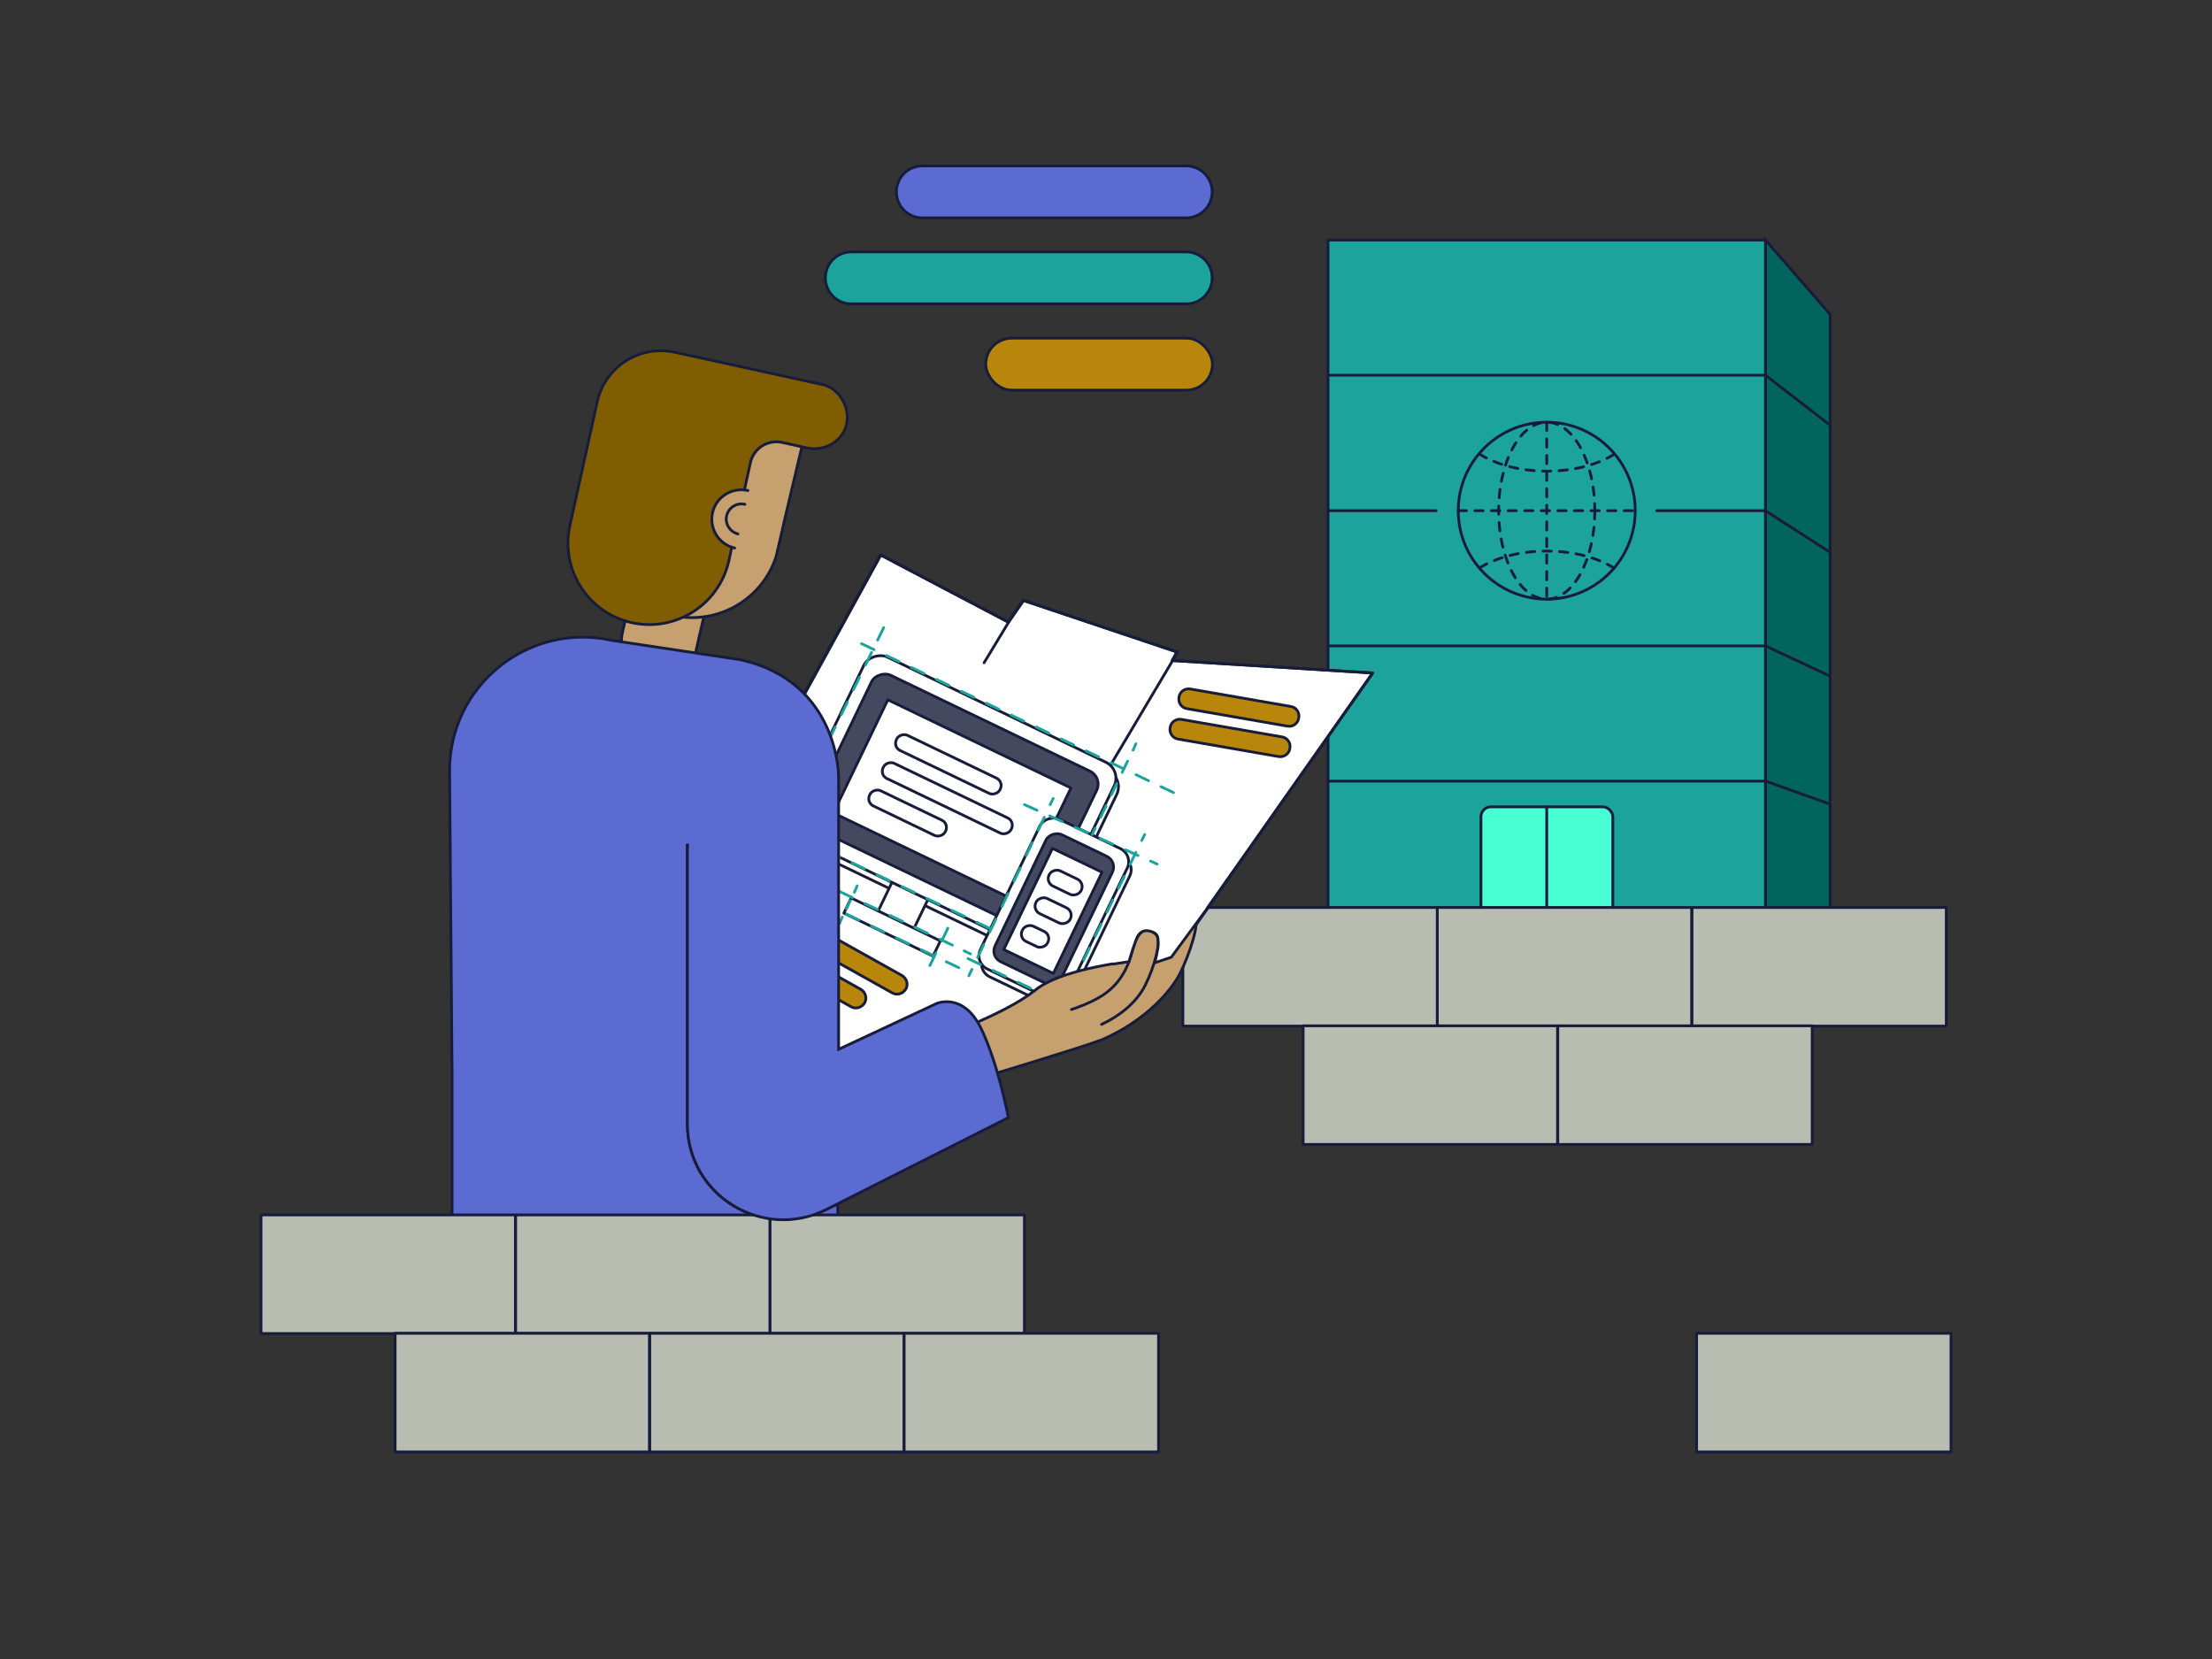
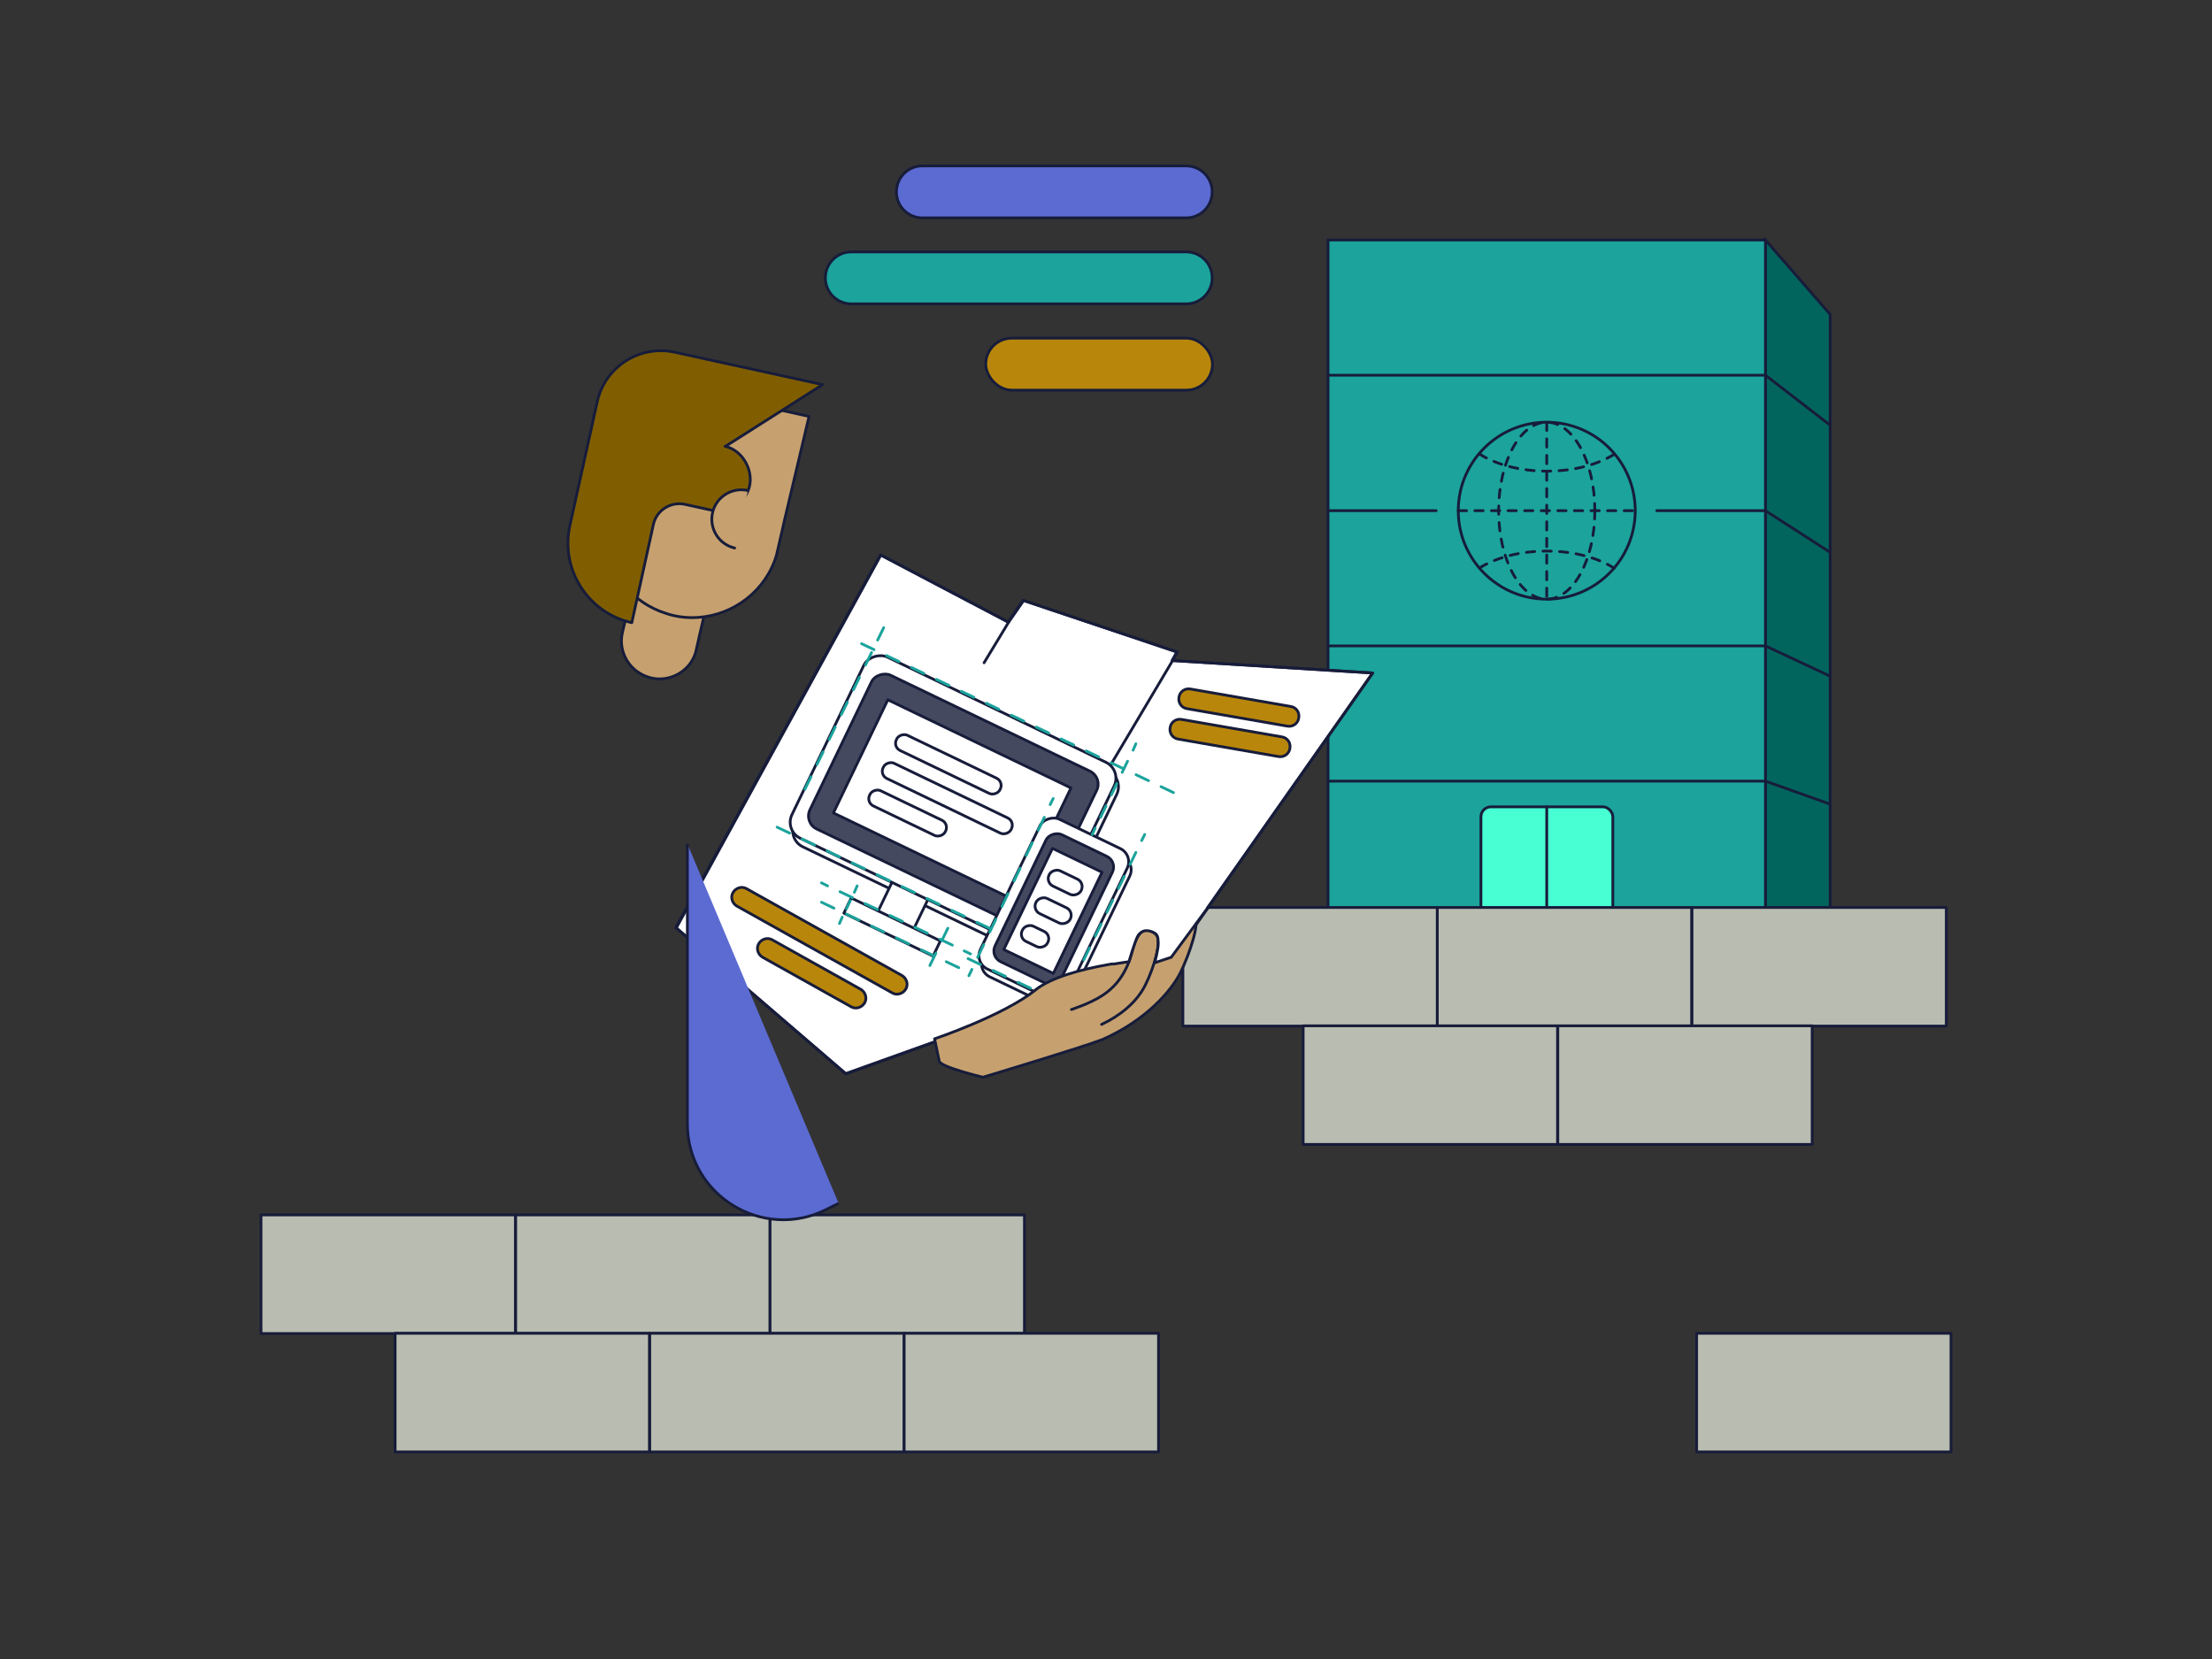
<svg xmlns="http://www.w3.org/2000/svg" id="Layer_1" width="800" height="600" version="1.1" viewBox="0 0 800 600">
  <rect x="0" y="0" width="800" height="600" fill="#333333" stroke="none" />
  <g>
    <g>
      <polygon points="661.9 113.7 638.5 86.8 638.5 358.3 661.9 358.3 661.9 113.7" fill="#01655e" stroke="#171c3a" stroke-miterlimit="10" />
      <rect x="480.3" y="86.8" width="158.2" height="244.6" fill="#1ba39c" stroke="#171c3a" stroke-miterlimit="10" />
      <g>
        <line x1="480.3" y1="282.5" x2="638.5" y2="282.5" fill="none" stroke="#171c3a" stroke-linecap="round" stroke-linejoin="round" />
        <line x1="599.2" y1="184.7" x2="638.5" y2="184.7" fill="none" stroke="#171c3a" stroke-linecap="round" stroke-linejoin="round" />
        <line x1="480.3" y1="184.7" x2="519.4" y2="184.7" fill="none" stroke="#171c3a" stroke-linecap="round" stroke-linejoin="round" />
        <line x1="480.3" y1="233.6" x2="638.5" y2="233.6" fill="none" stroke="#171c3a" stroke-linecap="round" stroke-linejoin="round" />
        <line x1="480.3" y1="135.7" x2="638.5" y2="135.7" fill="none" stroke="#171c3a" stroke-linecap="round" stroke-linejoin="round" />
      </g>
      <g>
        <line x1="661.8" y1="290.8" x2="638.5" y2="282.5" fill="none" stroke="#171c3a" stroke-linecap="round" stroke-linejoin="round" />
        <line x1="661.8" y1="199.7" x2="638.5" y2="184.7" fill="none" stroke="#171c3a" stroke-linecap="round" stroke-linejoin="round" />
        <line x1="661.8" y1="244.5" x2="638.5" y2="233.6" fill="none" stroke="#171c3a" stroke-linecap="round" stroke-linejoin="round" />
        <line x1="661.8" y1="153.7" x2="638.5" y2="135.7" fill="none" stroke="#171c3a" stroke-linecap="round" stroke-linejoin="round" />
      </g>
      <rect x="535.6" y="291.8" width="47.7" height="47.5" rx="3.6" ry="3.6" fill="#48ffd3" stroke="#171c3a" stroke-linecap="round" stroke-linejoin="round" />
      <line x1="559.4" y1="291.8" x2="559.4" y2="341" fill="none" stroke="#171c3a" stroke-linecap="round" stroke-linejoin="round" />
    </g>
    <g>
      <rect x="611.9" y="328.2" width="92" height="42.9" fill="#b9bdb1" stroke="#171c3a" stroke-linejoin="round" />
      <rect x="519.8" y="328.2" width="92" height="42.9" fill="#b9bdb1" stroke="#171c3a" stroke-linejoin="round" />
      <rect x="427.8" y="328.2" width="92" height="42.9" fill="#b9bdb1" stroke="#171c3a" stroke-linejoin="round" />
    </g>
    <g>
      <rect x="563.4" y="371" width="92" height="42.9" fill="#b9bdb1" stroke="#171c3a" stroke-linejoin="round" />
      <rect x="471.3" y="371" width="92" height="42.9" fill="#b9bdb1" stroke="#171c3a" stroke-linejoin="round" />
    </g>
    <g>
      <polygon points="425.6 235.8 423.9 238.9 496.4 243.4 424.4 345.8 305.8 388.3 244.4 335.5 318.4 200.7 364.6 225 370 217.1 425.6 235.8" fill="#fff" stroke="#171c3a" stroke-linecap="round" stroke-linejoin="round" />
      <polygon points="425.8 235.8 424.1 238.9 496.5 243.4 424.6 345.8 306 388.4 244.6 335.6 318.6 200.7 364.8 225 370.2 217.2 425.8 235.8" fill="none" stroke="#171c3a" stroke-linecap="round" stroke-linejoin="round" />
      <g>
        <path d="M270,321.4l56.2,31.4c1.7,1,2.4,3.2,1.4,4.9h0c-1,1.7-3.2,2.4-4.9,1.4l-56.2-31.4c-1.7-1-2.4-3.2-1.4-4.9h0c1-1.7,3.2-2.4,4.9-1.4Z" fill="#b8860b" stroke="#171c3a" stroke-miterlimit="10" stroke-width="1" />
        <path d="M279.3,339.9l32,17.9c1.7,1,2.4,3.2,1.4,4.9h0c-1,1.7-3.2,2.4-4.9,1.4l-32-17.9c-1.7-1-2.4-3.2-1.4-4.9h0c1-1.7,3.2-2.4,4.9-1.4Z" fill="#b8860b" stroke="#171c3a" stroke-miterlimit="10" stroke-width="1" />
        <path d="M430.6,249.2l36.2,6.3c2,.3,3.3,2.2,2.9,4.2h0c-.3,2-2.2,3.3-4.2,2.9l-36.2-6.3c-2-.3-3.3-2.2-2.9-4.2h0c.3-2,2.2-3.3,4.2-2.9Z" fill="#b8860b" stroke="#171c3a" stroke-miterlimit="10" stroke-width="1" />
        <path d="M427.4,260.2l36.2,6.3c2,.3,3.3,2.2,2.9,4.2h0c-.3,2-2.2,3.3-4.2,2.9l-36.2-6.3c-2-.3-3.3-2.2-2.9-4.2h0c.3-2,2.2-3.3,4.2-2.9Z" fill="#b8860b" stroke="#171c3a" stroke-miterlimit="10" stroke-width="1" />
        <line x1="401" y1="277.8" x2="424.1" y2="238.9" fill="none" stroke="#171c3a" stroke-linecap="round" stroke-linejoin="round" />
        <line x1="355.9" y1="239.7" x2="364.8" y2="225" fill="none" stroke="#171c3a" stroke-linecap="round" stroke-linejoin="round" />
        <g>
          <rect x="309.3" y="242.3" width="72.7" height="100.5" rx="6.4" ry="6.4" transform="translate(-67.9 477.1) rotate(-64.3)" fill="#fff" stroke="#171c3a" stroke-linecap="round" stroke-linejoin="round" stroke-width="1" />
          <rect x="317.5" y="321.2" width="17.2" height="14.4" transform="translate(-111.2 479.8) rotate(-64.3)" fill="#fff" stroke="#171c3a" stroke-linecap="round" stroke-linejoin="round" stroke-width="1" />
          <rect x="308.3" y="239.1" width="72.7" height="100.5" rx="6.4" ry="6.4" transform="translate(-65.5 474.5) rotate(-64.3)" fill="#fff" stroke="#171c3a" stroke-linecap="round" stroke-linejoin="round" stroke-width="1" />
          <rect x="313.9" y="244.2" width="61.7" height="90.4" rx="5.2" ry="5.2" transform="translate(-65.5 474.5) rotate(-64.3)" fill="#45495f" stroke="#171c3a" stroke-linecap="round" stroke-linejoin="round" stroke-width="1" />
          <rect x="319.6" y="317.4" width="6.1" height="35.8" transform="translate(-119.4 480.6) rotate(-64.3)" fill="#fff" stroke="#171c3a" stroke-linecap="round" stroke-linejoin="round" stroke-width="1" />
        </g>
        <rect x="321.7" y="252.7" width="45.4" height="73.5" transform="translate(-65.8 474.3) rotate(-64.3)" fill="#fff" stroke="#171c3a" stroke-linecap="round" stroke-linejoin="round" stroke-width="1" />
        <g>
          <rect x="339.9" y="255.6" width="6.1" height="41.6" rx="2.9" ry="2.9" transform="translate(-54.8 465.6) rotate(-64.3)" fill="#fff" stroke="#171c3a" stroke-linecap="round" stroke-linejoin="round" stroke-width="1" />
          <rect x="339.5" y="262.9" width="6.1" height="51.4" rx="2.9" ry="2.9" transform="translate(-66 472.2) rotate(-64.3)" fill="#fff" stroke="#171c3a" stroke-linecap="round" stroke-linejoin="round" stroke-width="1" />
          <rect x="325.2" y="278.9" width="6.1" height="30.4" rx="2.9" ry="2.9" transform="translate(-79.1 462.3) rotate(-64.3)" fill="#fff" stroke="#171c3a" stroke-linecap="round" stroke-linejoin="round" stroke-width="1" />
        </g>
        <g>
          <rect x="352" y="314" width="60.1" height="35.1" rx="5.3" ry="5.3" transform="translate(-82.4 532) rotate(-64.3)" fill="#fff" stroke="#171c3a" stroke-linecap="round" stroke-linejoin="round" stroke-width="1" />
          <rect x="351.1" y="311.1" width="60.1" height="35.1" rx="5.3" ry="5.3" transform="translate(-80.3 529.6) rotate(-64.3)" fill="#fff" stroke="#171c3a" stroke-linecap="round" stroke-linejoin="round" stroke-width="1" />
          <rect x="355.6" y="315.4" width="51" height="26.7" rx="4.3" ry="4.3" transform="translate(-80.4 529.6) rotate(-64.3)" fill="#45495f" stroke="#171c3a" stroke-linecap="round" stroke-linejoin="round" stroke-width="1" />
          <rect x="360.5" y="319.5" width="40.6" height="19.9" transform="translate(-81.2 529.7) rotate(-64.3)" fill="#fff" stroke="#171c3a" stroke-linecap="round" stroke-linejoin="round" stroke-width="1" />
          <g>
            <rect x="382.2" y="312.8" width="6.1" height="12.9" rx="3" ry="3" transform="translate(-69.5 527.9) rotate(-64.3)" fill="#fff" stroke="#171c3a" stroke-linecap="round" stroke-linejoin="round" stroke-width="1" />
            <rect x="377.8" y="322.5" width="6.1" height="13.8" rx="3" ry="3" transform="translate(-81.1 529.7) rotate(-64.3)" fill="#fff" stroke="#171c3a" stroke-linecap="round" stroke-linejoin="round" stroke-width="1" />
            <rect x="371.3" y="333.6" width="6.1" height="10.2" rx="2.9" ry="2.9" transform="translate(-93.2 529.1) rotate(-64.3)" fill="#fff" stroke="#171c3a" stroke-linecap="round" stroke-linejoin="round" stroke-width="1" />
          </g>
        </g>
        <line x1="311.6" y1="232.8" x2="428.9" y2="288.8" fill="none" stroke="#1ba39c" stroke-dasharray="5" stroke-linecap="round" stroke-linejoin="round" />
-         <line x1="370.5" y1="291" x2="418.5" y2="312.5" fill="none" stroke="#1ba39c" stroke-dasharray="5" stroke-linecap="round" stroke-linejoin="round" />
        <g>
          <line x1="414" y1="301.8" x2="412.9" y2="304" fill="none" stroke="#1ba39c" stroke-linecap="round" stroke-linejoin="round" />
          <line x1="410.8" y1="308.3" x2="382.8" y2="366" fill="none" stroke="#1ba39c" stroke-dasharray="4.8 4.8" stroke-linecap="round" stroke-linejoin="round" />
          <line x1="381.7" y1="368.1" x2="380.6" y2="370.4" fill="none" stroke="#1ba39c" stroke-linecap="round" stroke-linejoin="round" />
        </g>
        <g>
          <line x1="410.8" y1="269" x2="409.8" y2="271.3" fill="none" stroke="#1ba39c" stroke-linecap="round" stroke-linejoin="round" />
          <line x1="407.8" y1="275.3" x2="397.1" y2="297.5" fill="none" stroke="#1ba39c" stroke-dasharray="4.5 4.5" stroke-linecap="round" stroke-linejoin="round" />
          <line x1="396.1" y1="299.5" x2="395" y2="301.8" fill="none" stroke="#1ba39c" stroke-linecap="round" stroke-linejoin="round" />
        </g>
        <line x1="319.6" y1="227" x2="290" y2="287.7" fill="none" stroke="#1ba39c" stroke-dasharray="5" stroke-linecap="round" stroke-linejoin="round" />
        <line x1="297.1" y1="326.3" x2="351" y2="352" fill="none" stroke="#1ba39c" stroke-dasharray="5" stroke-linecap="round" stroke-linejoin="round" />
        <g>
          <line x1="297.1" y1="319.3" x2="299.3" y2="320.4" fill="none" stroke="#1ba39c" stroke-linecap="round" stroke-linejoin="round" />
          <line x1="303.8" y1="322.5" x2="346.5" y2="342.8" fill="none" stroke="#1ba39c" stroke-dasharray="5 5" stroke-linecap="round" stroke-linejoin="round" />
          <line x1="348.7" y1="343.9" x2="351" y2="345" fill="none" stroke="#1ba39c" stroke-linecap="round" stroke-linejoin="round" />
        </g>
        <line x1="342.8" y1="335.7" x2="336.3" y2="349.2" fill="none" stroke="#1ba39c" stroke-dasharray="5" stroke-linecap="round" stroke-linejoin="round" />
        <g>
          <line x1="310" y1="320.4" x2="309" y2="322.7" fill="none" stroke="#1ba39c" stroke-linecap="round" stroke-linejoin="round" />
          <line x1="307.5" y1="325.7" x2="305.4" y2="330.2" fill="none" stroke="#1ba39c" stroke-dasharray="3.3 3.3" stroke-linecap="round" stroke-linejoin="round" />
          <line x1="304.6" y1="331.7" x2="303.6" y2="334" fill="none" stroke="#1ba39c" stroke-linecap="round" stroke-linejoin="round" />
        </g>
        <line x1="350.1" y1="346.7" x2="390" y2="365.6" fill="none" stroke="#1ba39c" stroke-dasharray="5" stroke-linecap="round" stroke-linejoin="round" />
        <g>
          <line x1="380.9" y1="288.8" x2="379.8" y2="291" fill="none" stroke="#1ba39c" stroke-linecap="round" stroke-linejoin="round" />
          <line x1="377.7" y1="295.6" x2="352.6" y2="348.3" fill="none" stroke="#1ba39c" stroke-dasharray="5.1 5.1" stroke-linecap="round" stroke-linejoin="round" />
          <line x1="351.5" y1="350.6" x2="350.4" y2="352.9" fill="none" stroke="#1ba39c" stroke-linecap="round" stroke-linejoin="round" />
        </g>
        <line x1="357.8" y1="335.7" x2="280.1" y2="298.7" fill="none" stroke="#1ba39c" stroke-dasharray="5" stroke-linecap="round" stroke-linejoin="round" />
      </g>
      <g id="Head">
        <path d="M252.7,231l3.9-16.7-26.7-5.9-4.8,20.4c-.6,2.5-.4,5.1.4,7.4.9,2.6,2.5,4.8,4.7,6.5,1,.7,2,1.3,3.2,1.8.7.3,1.4.5,2.2.7,1.3.3,2.6.4,3.9.3,5.5-.4,10.5-4.1,12.1-9.6l1.1-4.8h0Z" fill="#c6a16f" stroke="#171c3a" stroke-linecap="round" stroke-linejoin="round" />
        <path d="M283.4,189.5l9.2-38.9-62.3-13.7-11.1,47.6c-1.3,5.9-.9,11.8,1,17.2,2.1,6,5.9,11.2,10.9,15.1,2.2,1.7,4.7,3.1,7.4,4.2,1.6.6,3.3,1.2,5,1.6,3,.7,6,.9,9,.7,12.9-.9,24.4-9.6,28.3-22.4l2.6-11.3h0Z" fill="#c6a16f" stroke="#171c3a" stroke-linecap="round" stroke-linejoin="round" />
-         <path d="M297.5,139.1l-53.4-11.7c-12.7-2.8-25.3,5.2-28.1,17.9l-9.9,44.8c-3.5,15.9,6.6,31.6,22.4,35.1h0c15.9,3.5,31.6-6.6,35.1-22.4l7.8-35.5c1.1-5.1,6.2-8.4,11.4-7.3l9.1,2c6,1.3,12.3-2,14.1-7.9s-2-13.6-8.7-15.1h.2Z" fill="#805e00" stroke="#171c3a" stroke-linecap="round" stroke-linejoin="round" />
+         <path d="M297.5,139.1l-53.4-11.7c-12.7-2.8-25.3,5.2-28.1,17.9l-9.9,44.8c-3.5,15.9,6.6,31.6,22.4,35.1h0l7.8-35.5c1.1-5.1,6.2-8.4,11.4-7.3l9.1,2c6,1.3,12.3-2,14.1-7.9s-2-13.6-8.7-15.1h.2Z" fill="#805e00" stroke="#171c3a" stroke-linecap="round" stroke-linejoin="round" />
        <g>
          <path d="M270.5,177.4c-5.8-1.3-11.5,2.3-12.8,8-1.3,5.8,2.3,11.5,8,12.8" fill="#c6a16f" stroke="#171c3a" stroke-linecap="round" stroke-linejoin="round" />
-           <path d="M269.4,182.4c-3-.7-5.9,1.2-6.6,4.1s1.2,5.9,4.1,6.6" fill="none" stroke="#171c3a" stroke-linecap="round" stroke-linejoin="round" />
        </g>
      </g>
      <g id="Hand">
        <path d="M374.5,358c11.5-9.1,43-11.3,43-11.3l-7.7,11.9c1.5-.8,4.5-9.3,6.7-10.9,2.5-1.8,4.4-.5,6.9-10.4s6.4-8.1,8.6-6-1.9,14-5.1,20.5c-3.2,6.4-12.3,17.2-28.3,24.2-7,2.7-43.1,13.6-43.1,13.6,0,0-15.4-3.7-15.8-5.8l-1.7-8.1s24.9-8.4,36.4-17.6h.1Z" fill="#c6a16f" stroke="#171c3a" stroke-linecap="round" stroke-linejoin="round" />
        <path d="M387.5,365.1s6.7-2.1,11.4-5.2c2.8-1.9,8.1-6,10.6-15.9s6.4-8.1,8.6-6-.7,11.9-3.9,18.3c-3.2,6.4-9.4,11.2-15.8,14.2" fill="#c6a16f" stroke="#171c3a" stroke-linecap="round" stroke-linejoin="round" />
      </g>
-       <path d="M248.6,305.2v101.2c0,25.9,27.3,42.6,50.3,31l4.4-2.2,61.4-31s-3.7-19.6-10-32.5c-6.4-12.9-15.9-8.8-15.9-8.8l-35.5,16.6v-98.4s.3-34.5-35.5-42.5l-46.5-7c-30.1-6.7-58.7,16.2-58.7,47.1l.9,110.5v102.3s7.1,24.7,51.6,24.5c58.6-.3,87.9-24.5,87.9-24.5v-56.3" fill="#5b6bd2" stroke="#171c3a" stroke-miterlimit="10" />
      <path d="M436.4,328.2l-12.8,18.1-6,2s1.4-5,1.3-7.2-.1-3.3-2.5-4.1-3.7,0-4.7,1.3-3.4,9.6-3.4,9.6l-6,.9,2.5-11.2,26.3-12.4,5.3,3.2v-.2Z" fill="#fff" />
      <path d="M437.1,327.9l-13.5,18.3-6,2s1.4-5,1.3-7.2-.1-3.3-2.5-4.1-3.7,0-4.7,1.3-3.4,9.6-3.4,9.6l-6,.9" fill="none" stroke="#171c3a" stroke-miterlimit="10" />
    </g>
    <g>
      <rect x="356.5" y="122.3" width="82" height="18.8" rx="9.4" ry="9.4" fill="#b8860b" stroke="#171c3a" stroke-miterlimit="10" />
      <path d="M429,109.9h-121.1c-5.2,0-9.4-4.2-9.4-9.4h0c0-5.2,4.2-9.4,9.4-9.4h121.1c5.2,0,9.4,4.2,9.4,9.4h0c0,5.2-4.2,9.4-9.4,9.4Z" fill="#1ba39c" stroke="#171c3a" stroke-miterlimit="10" />
      <path d="M429,78.8h-95.4c-5.2,0-9.4-4.2-9.4-9.4h0c0-5.2,4.2-9.4,9.4-9.4h95.4c5.2,0,9.4,4.2,9.4,9.4h0c0,5.2-4.2,9.4-9.4,9.4Z" fill="#5b6bd2" stroke="#171c3a" stroke-miterlimit="10" />
    </g>
    <g>
      <g>
        <rect x="94.4" y="439.4" width="92" height="42.9" fill="#b9bdb1" stroke="#171c3a" stroke-linejoin="round" />
        <rect x="186.5" y="439.4" width="92" height="42.9" fill="#b9bdb1" stroke="#171c3a" stroke-linejoin="round" />
        <rect x="278.5" y="439.4" width="92" height="42.9" fill="#b9bdb1" stroke="#171c3a" stroke-linejoin="round" />
      </g>
      <g>
        <rect x="142.9" y="482.2" width="92" height="42.9" fill="#b9bdb1" stroke="#171c3a" stroke-linejoin="round" />
        <rect x="235" y="482.2" width="92" height="42.9" fill="#b9bdb1" stroke="#171c3a" stroke-linejoin="round" />
        <rect x="327" y="482.2" width="92" height="42.9" fill="#b9bdb1" stroke="#171c3a" stroke-linejoin="round" />
        <rect x="613.6" y="482.2" width="92" height="42.9" fill="#b9bdb1" stroke="#171c3a" stroke-linejoin="round" />
      </g>
    </g>
    <path d="M248.6,305.2v101.2c0,25.9,27.3,42.6,50.3,31l4.4-2.2" fill="#5b6bd2" stroke="#171c3a" stroke-miterlimit="10" />
  </g>
  <g>
    <circle cx="559.4" cy="184.7" r="32" fill="none" stroke="#171c3a" stroke-linecap="round" stroke-linejoin="round" />
    <ellipse cx="559.4" cy="184.7" rx="17.4" ry="32" fill="none" stroke="#171c3a" stroke-dasharray="3" stroke-linecap="round" stroke-linejoin="round" />
    <line x1="527.4" y1="184.7" x2="591.4" y2="184.7" fill="none" stroke="#171c3a" stroke-dasharray="3" stroke-linecap="round" stroke-linejoin="round" />
    <line x1="559.4" y1="152.7" x2="559.4" y2="217.1" fill="none" stroke="#171c3a" stroke-dasharray="3" stroke-linecap="round" stroke-linejoin="round" />
    <path d="M535.1,205.4c5.9-3.7,14.6-6.1,24.3-6.1s18.5,2.4,24.4,6.2" fill="none" stroke="#171c3a" stroke-dasharray="3" stroke-linecap="round" stroke-linejoin="round" />
    <path d="M583.8,164.3c-5.9,3.7-14.6,6.1-24.3,6.1s-18.5-2.4-24.4-6.2" fill="none" stroke="#171c3a" stroke-dasharray="3" stroke-linecap="round" stroke-linejoin="round" />
  </g>
</svg>